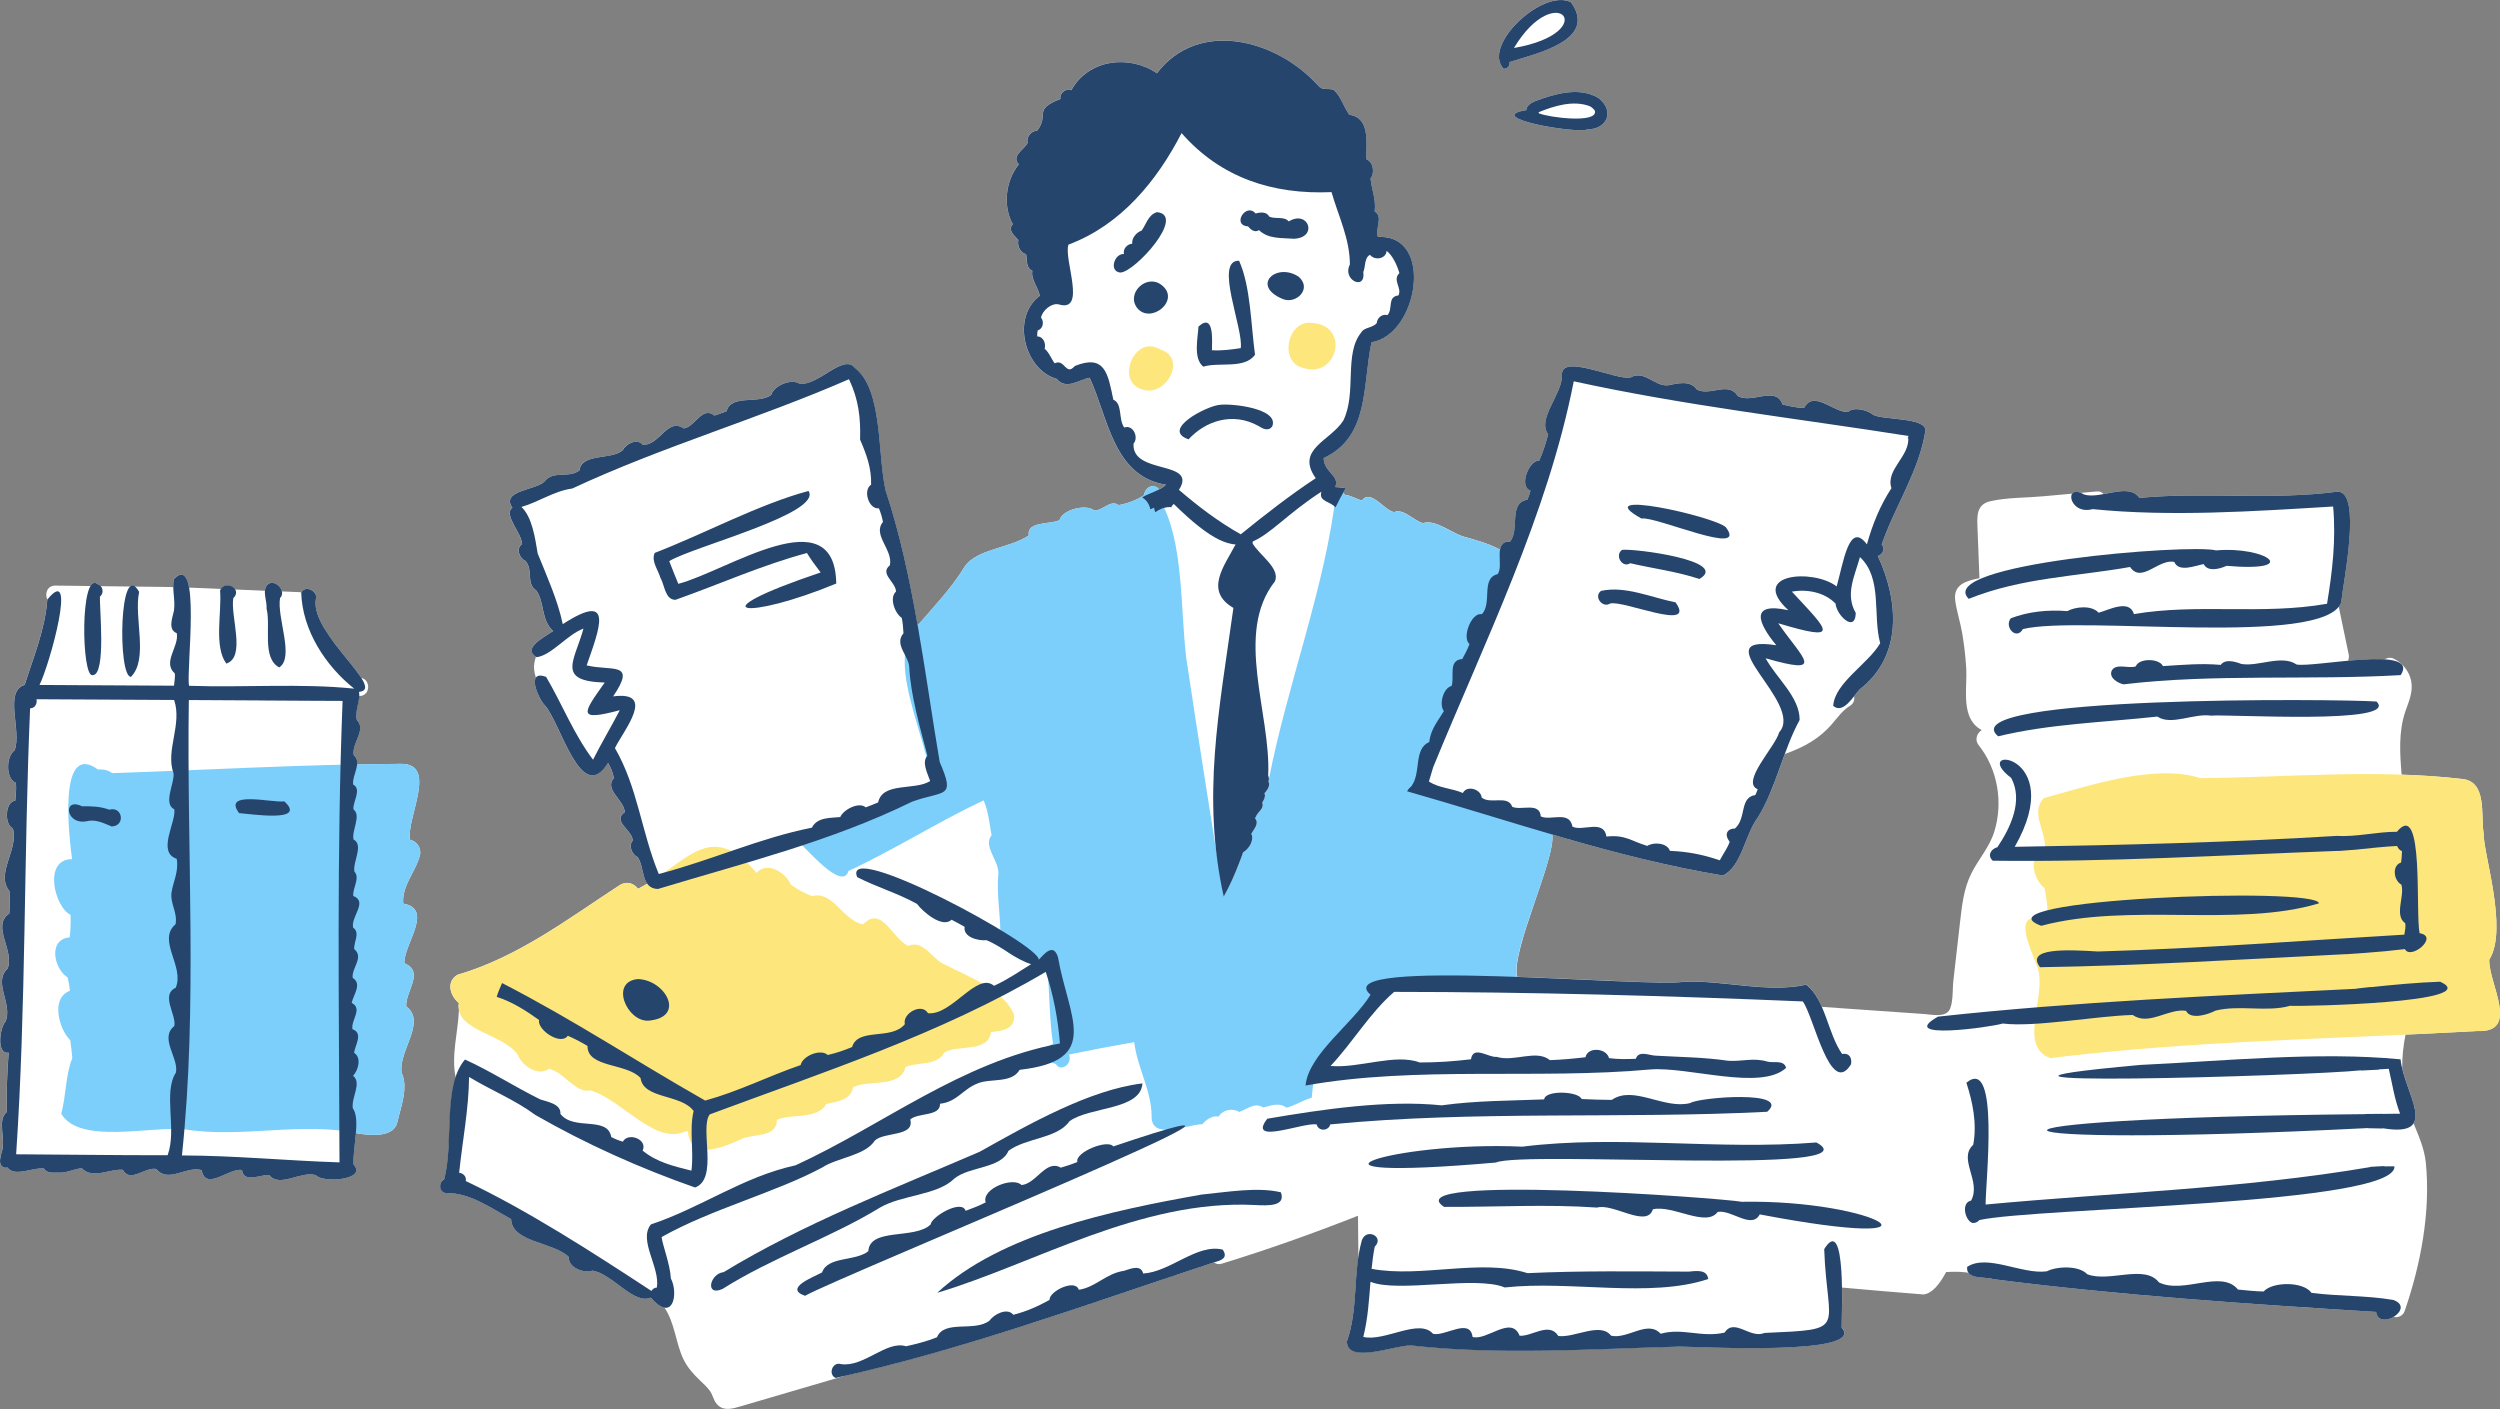
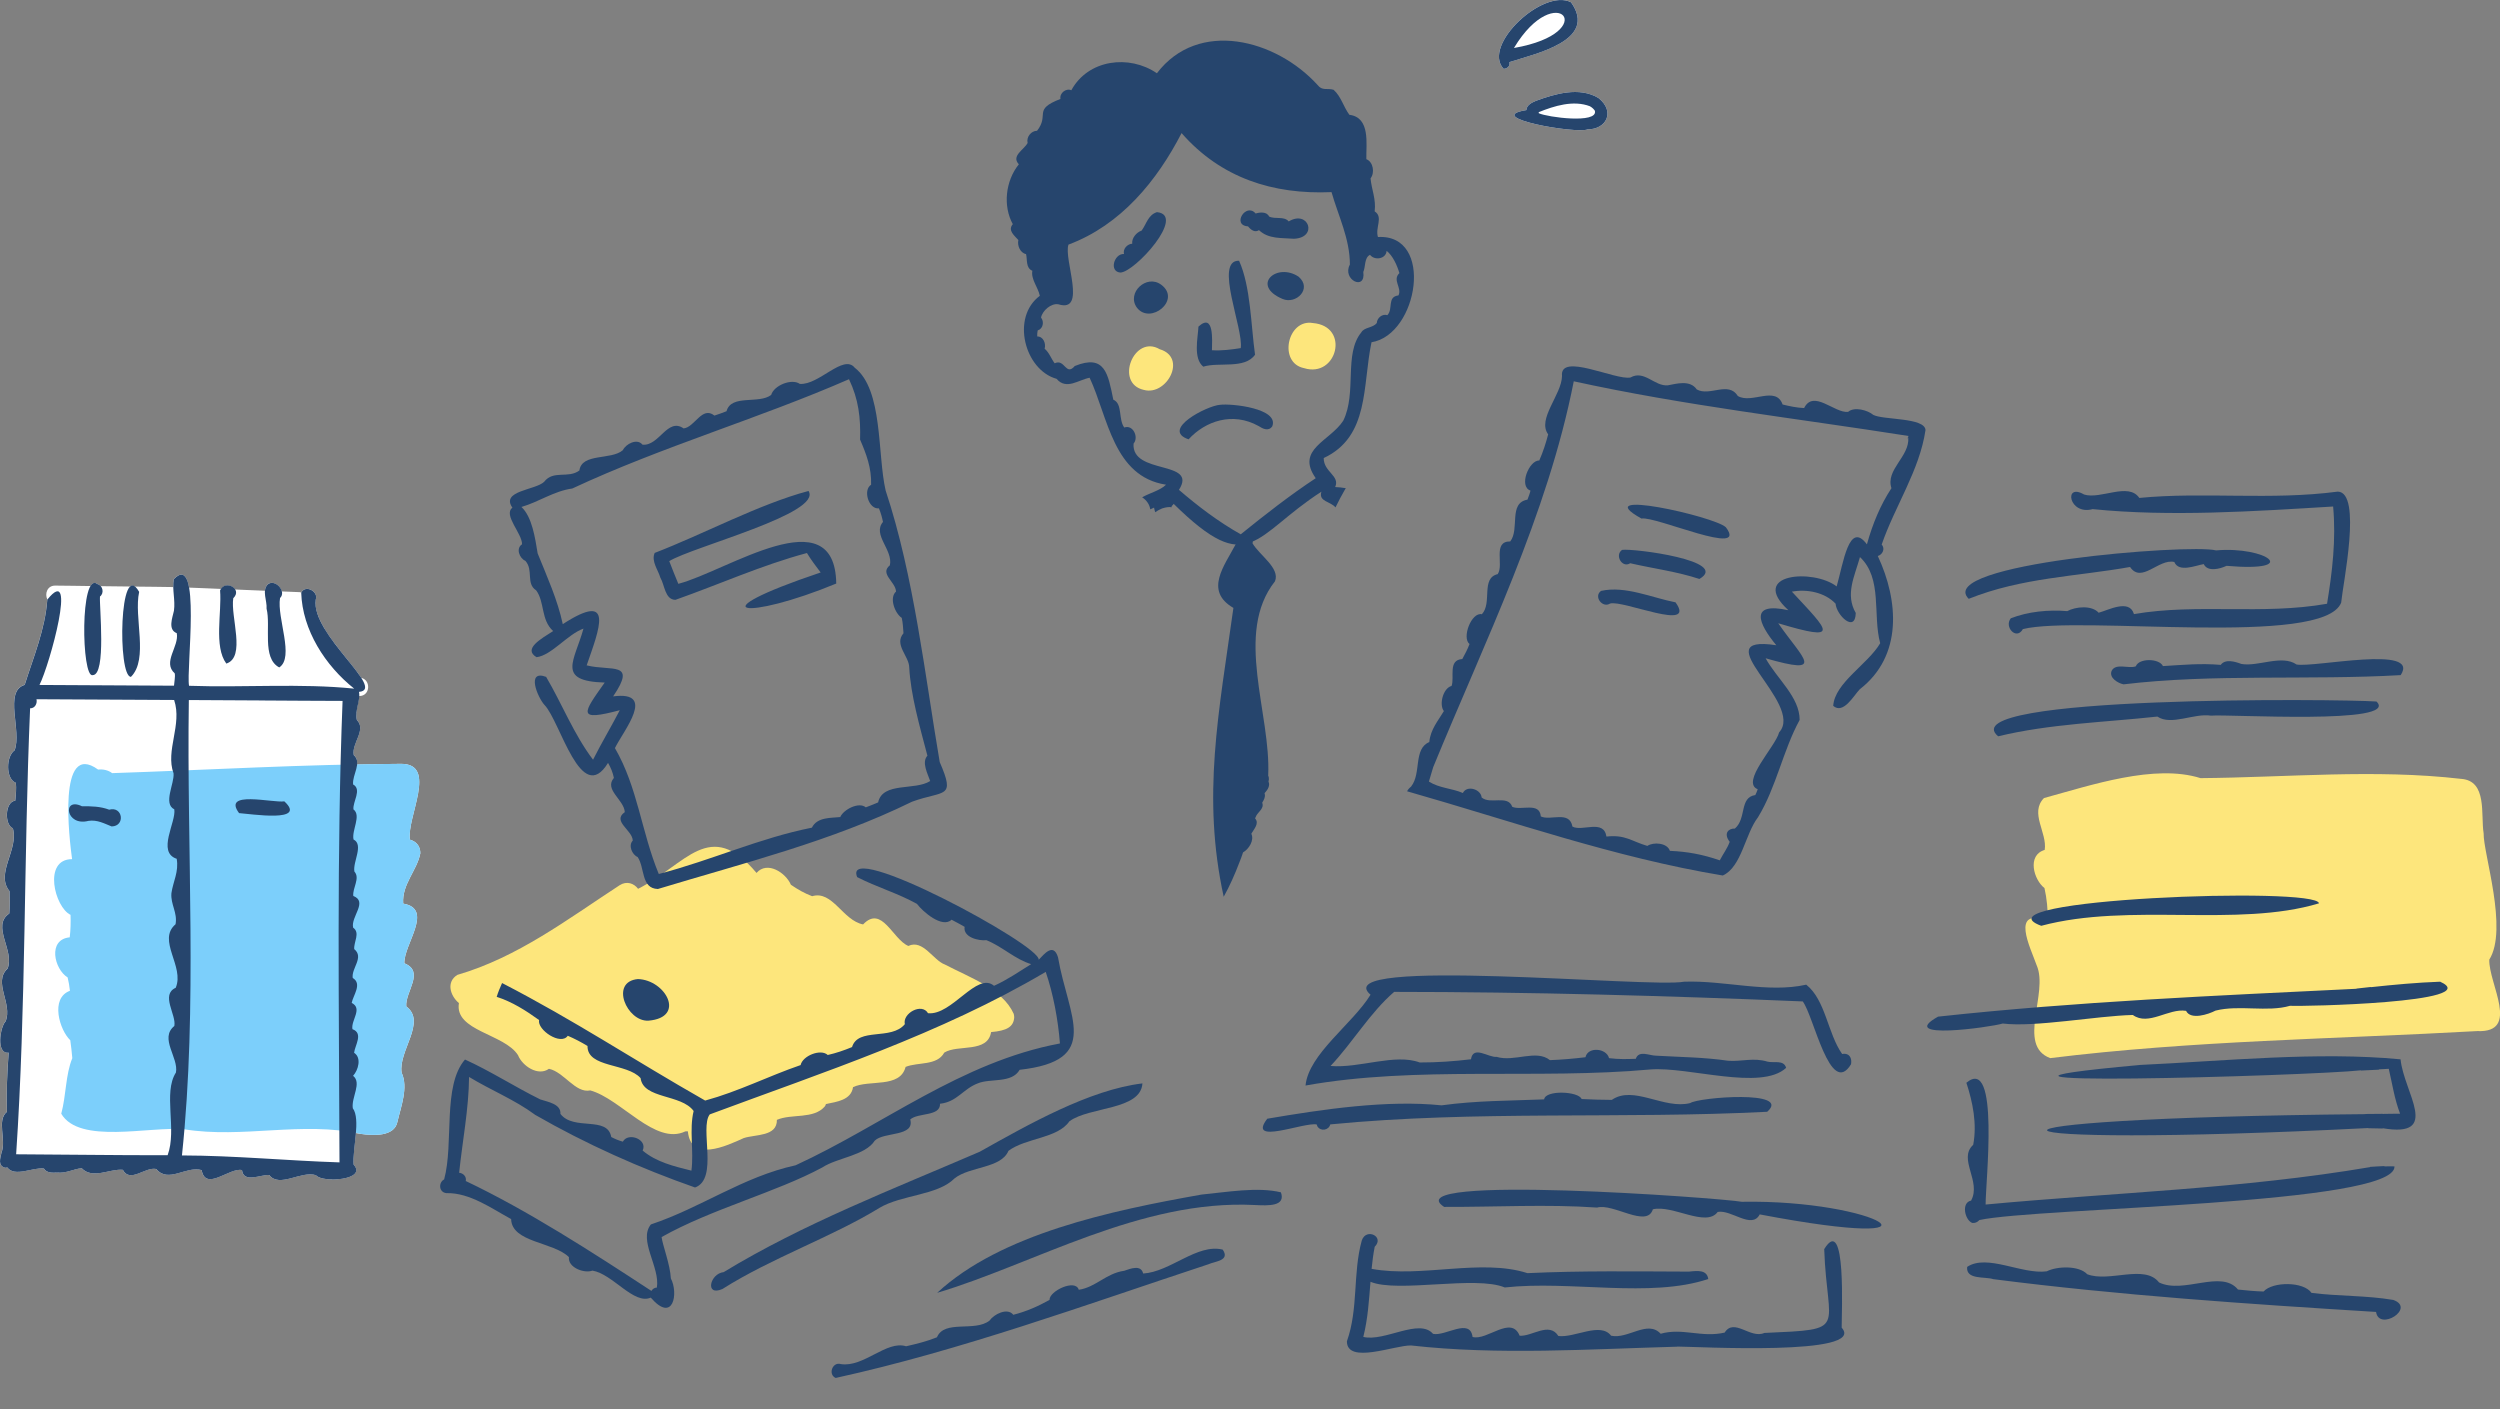
<svg xmlns="http://www.w3.org/2000/svg" width="456" height="257" viewBox="0 0 456 257" fill="none">
  <rect x="0" y="0" width="456" height="257" fill="#808080" stroke="none" />
  <g clip-path="url(#clip0_4_226)">
    <path d="M74.767 153.149C74.154 149.112 79.886 139.361 73.195 139.326C70.49 139.338 67.814 139.402 65.126 139.455C65.196 138.8 65.085 138.198 64.519 137.714C64.098 135.564 66.891 133.116 65.085 131.31C64.746 129.779 65.43 128.336 65.483 126.946C65.5 126.946 65.512 126.958 65.529 126.958C67.574 126.958 67.68 124.013 65.88 123.645C63.665 120.145 56.928 113.8 57.583 109.372C58.15 107.923 55.731 106.561 54.942 108.08C54.848 108.063 54.772 108.016 54.667 108.01C53.575 107.952 52.482 107.934 51.389 107.876C51.138 106.807 49.777 105.813 48.824 106.596C48.503 106.929 48.374 107.327 48.333 107.753C46.51 107.666 44.687 107.601 42.864 107.525C42.379 106.731 41 106.421 40.323 107.42C38.377 107.35 36.431 107.239 34.485 107.181C34.094 104.966 33.276 103.991 31.681 105.644C31.605 106.123 31.587 106.602 31.599 107.081C29.256 107.023 26.913 107.035 24.564 106.994C24.26 106.783 23.985 106.778 23.746 106.982C21.952 106.953 20.158 106.929 18.364 106.918C18.218 106.748 18.026 106.608 17.786 106.538C17.278 106.141 16.863 106.345 16.524 106.894C14.368 106.883 12.212 106.813 10.056 106.813C8.589 106.813 8.133 108.332 8.636 109.337C8.63 109.342 8.624 109.348 8.618 109.354C8.233 114.776 6.106 119.789 4.493 124.913C0.619 126.075 4.032 133.338 2.653 136.855C1.11 137.877 0.97 142.037 2.892 142.779C2.986 143.866 2.892 144.947 2.775 146.033C0.882 146.22 0.765 150.398 2.337 151.07C3.453 154.966 -0.912 159.313 1.73 162.538C1.776 163.882 1.794 165.261 1.689 166.611C-1.654 168.854 2.711 173.394 1.373 176.66C-1.344 179.149 2.331 183.051 1.017 186.276C0.023 187.229 -0.795 192.323 1.572 191.99C1.309 195.624 1.139 198.943 1.256 202.781C-0.666 204.353 1.186 207.894 0.275 210.19C0.064 211.206 -0.503 212.649 0.964 212.994C1.098 213.006 1.198 212.947 1.315 212.93C2.647 214.782 6.083 212.848 7.999 213.14C8.49 213.976 9.588 213.906 10.418 213.871C12.031 214.046 13.433 213.21 14.888 213.076C16.88 215.162 20.006 213.146 22.39 213.368C23.723 215.863 26.457 212.784 28.491 213.222C30.705 215.886 33.948 212.609 36.77 213.421C37.495 217.394 41.889 212.889 44.126 213.421C44.424 215.869 47.521 214.221 49.087 214.32C50.974 216.733 54.901 213.491 57.618 214.35C58.74 215.81 67.089 215.261 64.483 212.404C64.372 210.943 64.74 208.735 64.904 206.678C65.208 206.737 65.518 206.76 65.822 206.825C68.001 207.134 71.951 207.397 72.5 204.593C73.114 201.899 74.516 198.37 73.254 195.654C72.623 191.716 77.87 186.376 74.101 183.577C73.885 180.872 77.537 177.238 73.756 175.707C73.622 172.254 79.202 165.793 73.546 164.823C73.283 161.294 76.058 158.799 76.666 155.656C76.678 154.552 76.14 153.558 74.767 153.155V153.149Z" fill="white" />
    <path d="M275.317 11.329C279.979 9.792 291.537 7.414 286.559 0.415C281.51 -2.214 270.239 8.261 274.259 12.544C274.861 12.555 275.509 12.059 275.317 11.329Z" fill="white" />
    <path d="M280.12 18.404C279.395 18.719 278.454 19.169 278.402 20.081C270.204 21.419 287.587 24.468 289.591 23.598C293.033 23.598 294.669 20.309 291.537 17.861C288.072 15.798 283.655 17.095 280.12 18.404Z" fill="white" />
-     <path d="M454.043 175.041C457.543 169.491 452.932 155.65 453.014 151.987C452.459 148.627 453.739 142.399 448.912 142.066C445.301 141.646 441.679 141.424 438.056 141.301C437.741 137.457 437.472 133.484 438.734 129.779C439.365 127.933 440.183 126.221 439.797 124.217C439.464 122.476 438.231 120.922 436.642 120.157C436.005 119.847 435.403 119.976 434.936 120.285C433.078 120.163 430.665 120.315 428.269 120.531C428.433 120.186 428.491 119.789 428.403 119.368C427.796 116.47 427.194 113.567 426.586 110.669C426.773 110.435 426.919 110.184 427.019 109.921C427.323 106.538 430.875 89.776 426.399 89.671C414.135 91.295 401.999 89.671 390.196 90.822C388.887 88.888 386.223 89.647 383.693 90.115C383.424 89.793 383.015 89.589 382.442 89.641C381.472 89.729 380.497 89.817 379.527 89.904C378.72 89.571 378.2 89.7 377.955 90.045C376.19 90.202 374.426 90.366 372.661 90.524C369.535 90.81 366.088 90.728 363.032 91.424C360.379 92.025 360.619 94.316 360.706 96.565C360.823 99.533 360.934 102.495 361.051 105.463C358.708 105.942 356.242 106.556 356.634 109.529C356.903 111.539 357.575 113.531 357.913 115.541C358.264 117.615 358.504 119.707 358.638 121.81C358.837 124.843 357.908 129.295 359.912 131.871C360.356 132.438 360.876 132.858 361.454 133.162C361.448 133.174 361.443 133.186 361.437 133.197C360.619 133.711 360.116 134.927 360.905 135.914C364.387 140.29 365.404 146.349 363.768 151.665C362.88 154.552 360.893 156.673 359.567 159.325C358.182 162.1 357.861 165.168 357.51 168.206C357.095 171.816 356.686 175.421 356.277 179.032C356.131 180.323 356.307 183.303 355.454 184.395C354.53 185.581 352.287 185.044 351.048 184.962C344.796 184.524 338.55 184.086 332.298 183.653C331.591 182.047 330.738 180.603 329.458 179.587C322.464 181.158 314.535 178.775 307.184 179.043C304.438 179.599 290.333 178.658 276.725 178.167C275.626 173.294 283.76 156.702 283.135 152.215C293.342 155.2 303.661 157.94 314.237 159.693C317.678 158.133 318.298 152.127 320.664 149.06C322.814 145.537 324.1 141.459 325.555 137.527C327.255 136.925 328.909 136.212 330.434 135.254C331.813 134.389 333.057 133.332 334.121 132.099C335.143 130.919 336.072 129.575 337.428 128.745C338.135 128.313 338.322 127.624 338.187 126.998C338.579 126.496 338.935 126.017 339.228 125.719C347.069 119.649 346.333 109.588 342.517 101.408C343.359 101.18 343.919 100.088 343.224 99.328C345.626 92.323 350.136 85.797 351.217 78.436C351.095 76.122 343.47 76.619 341.687 75.666C340.653 74.796 338.222 74.13 337.095 75.123C334.594 75.374 330.784 70.986 329.078 74.422C327.74 74.369 326.431 74.089 325.152 73.773C323.913 70.268 319.513 73.738 316.989 72.225C315.259 69.456 311.835 72.365 309.487 71.021C308.265 69.216 305.683 70.016 304.21 70.279C301.791 70.49 299.916 67.422 297.409 68.848C294.675 69.403 284.432 64.209 284.917 68.597C284.847 72.02 280.324 76.432 282.393 79.219C281.984 80.79 281.452 82.444 280.768 83.992C278.904 83.91 276.959 88.742 279.167 89.478C279.039 90.045 278.805 90.594 278.612 91.131C275.095 91.745 277.239 96.477 275.474 98.75C274.212 98.738 273.762 99.369 273.616 100.246C271.437 99.089 268.504 98.288 266.827 97.838C264.753 97.161 261.656 94.666 259.593 95.42C257.887 95.063 256.076 92.668 254.276 93.41C252.412 93.053 249.976 89.098 248.427 91.283C247.416 91.055 246.441 90.366 245.383 90.278C245.289 90.132 245.138 90.021 244.968 89.922C245.073 89.729 245.167 89.525 245.278 89.338C245.266 89.367 245.249 89.39 245.237 89.419C245.301 89.303 245.383 89.168 245.459 89.034C244.822 88.929 244.173 88.847 243.525 88.823C244.448 86.749 241.416 86.089 241.433 83.536C249.812 79.622 248.48 70.35 250.151 62.415C258.693 61.042 261.644 42.621 251.325 43.223C250.776 41.511 252.359 39.577 250.729 38.543C251.004 36.311 250.174 34.611 249.976 32.525C250.782 31.509 250.478 29.522 249.21 29.02C249.146 26.28 249.999 21.419 246.113 20.928C244.974 19.362 244.629 17.621 243.233 16.365C242.07 16.008 241.17 16.634 240.294 15.465C232.692 7.134 218.546 3.447 211.009 13.35C205.949 9.886 198.464 10.82 195.402 16.447C194.409 16.026 193.222 16.978 193.415 18.036C188.273 20.022 191.499 20.852 189.144 23.843C188.057 23.843 187.157 25.006 187.426 26.063C186.778 27.308 184.37 28.418 185.825 29.954C183.354 33.022 182.915 37.602 184.727 40.88C183.716 42.037 185.06 43.013 185.732 43.789C185.504 44.771 186.047 46.132 187.134 46.354C187.397 47.348 187.041 48.873 188.285 49.398C187.987 50.911 189.343 52.442 189.647 53.961C184.341 57.905 186.889 67.493 192.702 69.105C194.473 71.203 196.728 69.275 198.732 68.906C202.092 76.104 203.039 86.931 212.662 88.415C212.323 88.753 211.891 89.016 211.435 89.256C210.722 88.397 209.104 88.321 208.613 90.372C207.304 91.231 205.621 91.856 204.038 92.142C202.53 91.044 201.192 93.194 199.58 93.106C198.084 91.885 193.783 92.942 193.257 94.876C191.61 95.694 187.21 95.052 187.648 97.652C187.648 97.652 187.648 97.657 187.648 97.663C184.259 100.006 178.305 100.094 176.021 103.255C173.637 107.216 170.376 110.599 167.373 114.098C165.889 105.65 164.101 97.231 161.524 89.478C159.993 82.876 161.08 71.068 155.88 67.066C153.823 64.513 149.336 70.291 145.871 70.022C144.375 68.977 141.138 70.309 140.647 72.032C138.397 73.767 133.349 71.857 132.502 75.006C131.772 75.298 131.047 75.561 130.293 75.801C128.026 73.989 126.706 77.939 124.672 78.143C121.722 76.081 120.202 81.433 117.17 81.106C116.194 79.89 114.143 80.96 113.588 82.111C111.473 83.963 106.097 82.59 105.665 85.815C103.614 87.345 100.92 85.692 99.249 87.865C97.695 89.414 91.25 89.478 93.447 92.604C91.712 93.906 95.27 97.365 95.2 99.282C94.037 100.006 94.721 101.835 95.808 102.296C97.339 103.991 95.86 106.439 97.777 107.677C99.36 109.792 98.607 113.058 100.88 115.103C98.724 116.482 95.463 118.311 97.759 119.795C97.508 120.542 97.344 121.308 97.426 122.102C97.485 122.622 97.584 123.142 97.754 123.633C97.064 124.685 98.39 127.589 99.302 128.582C102.194 131.567 105.957 147.19 110.889 139.145C111.379 139.998 111.736 140.816 111.958 141.885C110.117 144.035 113.822 145.852 113.945 148.125C111.561 149.79 115.359 151.408 115.399 153.325C114.546 154.184 115.271 155.89 116.288 156.316C117.222 157.689 117.17 159.903 118.076 161.171C117.526 161.498 116.959 161.814 116.369 162.112C115.627 161.13 114.318 160.616 112.998 161.463C103.515 167.651 94.441 174.597 83.409 177.811C81.317 179.096 82.1 181.632 83.689 182.958C83.613 183.408 83.643 183.811 83.713 184.197C83.543 188.351 82.264 192.516 83.123 196.6C81.422 201.946 82.497 209.752 81.037 215.098C79.967 215.658 80.026 217.511 81.528 217.616C85.694 217.551 89.62 220.379 93.231 222.348C93.33 226.642 100.979 226.496 103.772 229.289C103.55 231.194 106.576 232.315 108.055 231.749C111.759 232.345 115.61 238.041 118.701 236.674C119.717 237.848 120.541 238.386 121.184 238.503C123.089 241.231 123.229 244.953 124.661 247.927C125.397 249.451 126.507 250.667 127.716 251.829C128.348 252.437 129.025 253.033 129.528 253.757C129.995 254.435 130.13 255.282 130.62 255.937C131.83 257.549 133.659 256.936 135.289 256.457C137.638 255.767 139.993 255.078 142.342 254.388C146.326 253.22 150.311 252.051 154.296 250.883C176.546 245.823 198.516 237.813 220.375 230.604C220.667 230.469 221.047 230.364 221.432 230.253C221.789 230.539 222.262 230.679 222.846 230.498C231.243 227.922 239.522 224.977 247.697 221.752C247.72 224.288 247.749 226.818 247.773 229.353C247.025 234.425 247.451 239.624 245.687 244.614C245.687 248.873 254.457 245.292 257.396 245.373C273.324 247.167 289.766 246.039 305.94 245.595C309.335 245.595 340.63 247.383 335.926 242.148C335.915 241.243 336.037 238.094 335.985 234.851C340.945 235.289 345.912 235.727 350.82 236.107C352.328 235.984 353.747 234.349 354.969 232.023C355.705 231.994 356.447 231.941 357.183 231.977C357.726 232 358.27 232.047 358.813 232.105C358.936 232.163 359.053 232.228 359.176 232.28C360.075 233.215 362.401 232.917 363.587 233.314C386.492 236.259 410.162 237.854 433.399 239.291C433.656 241.009 435.333 240.921 436.56 240.203C437.355 240.378 438.284 240.08 438.623 239.099C441.539 230.662 443.367 221.051 442.473 212.094C442.222 209.565 441.194 207.245 440.236 204.902C441.486 202.922 439.073 198.686 438.161 194.877C438.144 192.803 438.354 190.74 438.775 188.701C443.116 188.502 447.463 188.298 451.816 188.053C459.786 188.409 453.891 179.4 454.037 175.024L454.043 175.041Z" fill="white" />
-     <path d="M281.23 151.262C274.937 146.898 266.827 145.905 259.733 143.223C259.733 143.223 259.733 143.217 259.733 143.211C264.63 130.913 270.093 118.784 274.429 106.164C280.564 101.578 270.549 98.855 266.821 97.856C264.747 97.178 261.65 94.684 259.587 95.437C257.881 95.081 256.07 92.686 254.27 93.427C252.406 93.071 249.97 89.116 248.421 91.301C247.405 91.073 246.435 90.383 245.377 90.296C245.067 89.817 244.244 89.595 243.712 89.723C241.795 107.011 234.708 125.035 231.36 142.569C231.728 143.293 231.243 144.035 230.746 144.567C230.746 144.567 230.746 144.573 230.746 144.579C230.746 144.579 230.746 144.573 230.752 144.567C230.723 145.221 230.624 145.87 230.22 146.419C230.606 147.365 229.694 148.061 229.134 148.698C229.093 148.82 229.052 148.943 229.017 149.066H229.005V149.077C229.005 149.142 228.947 149.212 228.929 149.282C229.093 149.451 229.192 149.627 229.227 149.831C229.326 150.298 229.052 150.807 228.795 151.216C228.801 151.204 228.812 151.192 228.818 151.175C228.643 151.479 228.403 151.777 228.24 152.069C228.386 152.355 228.421 152.711 228.403 153.05C228.421 152.945 228.438 152.84 228.432 152.746C228.432 152.852 228.421 152.963 228.403 153.074C228.403 153.068 228.403 153.056 228.403 153.05C228.403 153.085 228.403 153.114 228.386 153.15C228.386 153.15 228.386 153.138 228.391 153.132C228.374 153.249 228.339 153.36 228.304 153.488C228.339 153.366 228.374 153.261 228.386 153.15C228.216 154.043 227.515 155.066 226.726 155.469C226.498 156.176 226.235 156.86 225.961 157.543C225.54 158.659 225.073 159.763 224.57 160.844C224.553 160.885 224.535 160.926 224.518 160.967C224.518 160.967 224.518 160.967 224.518 160.973C224.331 161.364 224.126 161.756 223.951 162.147C223.711 162.638 223.46 163.099 223.197 163.561C220.836 149.06 218.564 134.605 216.384 120.099C215.262 111.084 215.987 98.569 211.517 91.061C211.517 91.061 211.517 91.055 211.523 91.05H211.517C212.791 89.034 209.367 87.223 208.619 90.36C207.31 91.219 205.627 91.844 204.044 92.13C202.536 91.032 201.198 93.182 199.585 93.094C198.09 91.873 193.789 92.931 193.263 94.865C191.616 95.683 187.216 95.04 187.654 97.64C187.654 97.64 187.654 97.646 187.654 97.652C184.265 99.995 178.311 100.082 176.026 103.243C173.42 107.566 169.757 111.206 166.543 115.056C161.986 121.512 169.015 134.343 169.839 142.499C169.839 142.499 169.839 142.505 169.839 142.51C162.465 145.817 155.862 148.032 148.915 153.062C147.437 152.034 146.087 151.701 145.795 153.728C146.788 154.376 153.63 162.714 154.775 158.858C163.189 154.955 171.007 149.942 179.415 145.987C180.28 147.991 180.461 150.17 180.859 152.349C180.859 152.349 180.859 152.355 180.859 152.361C179.234 154.306 182.284 157.029 182.103 159.448C181.712 163.199 182.606 167.411 182.46 171.273C182.46 171.273 182.46 171.273 182.46 171.285C182.834 174.872 188.642 175.275 191.084 177.46C191.481 181.678 191.417 186.113 192.066 190.384V190.396C190.19 191.114 190.868 193.813 192.556 194.047C193.474 195.654 195.694 194.035 194.993 192.353C194.993 192.353 194.993 192.347 194.993 192.341C198.96 191.523 202.939 190.769 206.883 190.092C207.438 194.719 209.98 198.797 210.056 203.477C209.84 208.145 216.542 205.095 219.329 205.048C220.054 204.178 221.105 203.442 222.291 203.658C223.01 202.408 224.816 202.063 226.019 202.823C227.427 202.332 228.882 200.988 230.413 202.005C231.827 201.66 233.346 201.023 234.644 202.045C236.204 201.66 237.653 200.649 239.248 200.234C239.353 199.346 239.446 198.464 239.54 197.576C244.951 191.909 248.386 184.676 254.352 179.493C255.193 179.932 256.344 180.107 256.824 179.108C263.45 180.51 270.642 179.377 276.865 178.751C274.44 173.908 288.113 148.563 281.23 151.227V151.262ZM227.831 154.458C227.831 154.458 227.819 154.47 227.819 154.476C227.854 154.423 227.895 154.371 227.93 154.312C227.901 154.359 227.866 154.412 227.831 154.458ZM228.216 153.745C228.187 153.821 228.152 153.892 228.117 153.967C228.193 153.81 228.251 153.652 228.31 153.5C228.28 153.582 228.251 153.664 228.216 153.745ZM229.034 150.813C229.034 150.813 229.028 150.824 229.023 150.83C229.023 150.83 229.028 150.818 229.034 150.813ZM230.016 147.71C230.098 147.593 230.162 147.471 230.215 147.348C230.162 147.476 230.098 147.599 230.016 147.71ZM230.314 147.021C230.314 147.021 230.314 147.015 230.314 147.009C230.314 147.009 230.314 147.015 230.314 147.021ZM230.711 145.361C230.711 145.361 230.711 145.356 230.711 145.35C230.711 145.35 230.711 145.356 230.711 145.361Z" fill="#7CCFFB" />
    <path d="M228.467 99.136C228.947 97.073 224.944 96.886 225.447 99.171C225.435 99.188 225.423 99.206 225.412 99.223C225.412 99.223 225.412 99.229 225.412 99.235C223.302 103.243 219.615 107.759 224.973 110.885C222.315 130.025 219.189 145.169 223.203 163.567C224.307 161.592 225.225 159.5 226.037 157.374C226.288 156.749 226.528 156.112 226.738 155.469C227.796 154.873 228.818 153.267 228.24 152.075C228.69 151.263 229.759 150.193 228.929 149.282C228.947 149.2 229.011 149.136 229.011 149.054C229.011 149.054 229.011 149.054 229.023 149.054C229.321 148.125 230.67 147.553 230.226 146.407C230.518 145.94 230.822 145.397 230.694 144.83C230.694 144.783 230.676 144.719 230.653 144.672C230.694 144.631 230.723 144.59 230.764 144.55C231.249 144.024 231.705 143.264 231.371 142.557C231.442 142.347 231.459 142.101 231.436 141.862C231.436 141.862 231.436 141.874 231.436 141.879C231.418 141.739 231.371 141.611 231.319 141.471C231.856 130.159 225.061 115.53 232.558 106.024C233.533 103.629 229.735 101.28 228.473 99.124L228.467 99.136Z" fill="#26456D" />
    <path d="M211.523 63.695C206.837 60.931 203.255 69.917 208.625 71.115C212.802 72.284 216.635 65.208 211.523 63.695Z" fill="#FDE67C" />
    <path d="M239.47 58.922C234.813 58.11 233.101 66.19 237.857 67.148C243.87 69.023 246.324 59.5 239.47 58.922Z" fill="#FDE67C" />
    <path d="M184.99 185.511C184.984 185.313 184.955 185.114 184.902 184.921C182.857 180.352 176.786 178.266 172.375 175.941C170.248 175.199 168.343 171.261 165.684 172.541C162.815 171.349 160.87 165.004 157.428 168.615C153.718 167.89 151.866 162.357 148.132 163.467C146.759 162.953 145.462 162.211 144.258 161.376C143.317 159.167 139.934 156.982 137.988 159.22C129.434 149.019 125.169 157.701 116.387 162.118C115.645 161.136 114.336 160.622 113.015 161.469C103.532 167.657 94.458 174.603 83.426 177.817C81.335 179.102 82.118 181.638 83.707 182.964C82.86 188.076 91.992 188.538 94.487 192.464C95.258 194.421 98.151 196.378 100.126 194.947C102.919 195.554 104.952 199.457 107.663 198.891C113.255 200.415 119.53 209.004 125.005 206.363C125.151 206.375 125.309 206.363 125.467 206.351C126.004 212.054 132.438 209.051 135.663 207.584C137.796 206.883 141.763 207.333 141.705 204.26C144.433 203.091 148.383 204.196 150.446 201.812C150.551 201.683 150.604 201.531 150.65 201.374C152.613 200.965 155.255 200.667 155.593 198.295C158.585 196.869 164.153 198.557 165.182 194.602C167.443 193.679 170.908 194.433 172.234 191.996C174.706 190.448 180.14 192.148 180.777 188.251C183.675 188.006 184.914 187.293 184.995 185.505L184.99 185.511Z" fill="#FDE67C" />
    <path d="M454.043 175.041C457.543 169.491 452.932 155.65 453.014 151.987C452.459 148.628 453.739 142.399 448.912 142.066C433.13 140.244 417.22 141.803 401.374 141.932C393.001 139.291 381.437 143.211 372.819 145.566C370.16 148.283 373.45 151.882 372.953 155.025C369.675 155.995 370.949 160.47 372.912 161.983C373.351 163.941 373.532 165.927 373.52 167.937C366.555 165.442 370.359 172.851 371.487 176.07C373.725 181.141 367.782 190.682 373.958 193.001C399.878 189.794 425.768 189.531 451.828 188.07C459.798 188.427 453.902 179.417 454.048 175.041H454.043Z" fill="#FDE67C" />
    <path d="M76.672 155.65C76.684 154.546 76.146 153.553 74.773 153.15C74.159 149.112 79.891 139.361 73.201 139.326C55.52 139.396 38.231 140.43 20.451 141.02C19.779 140.489 18.809 140.267 17.897 140.372C10.395 134.938 12.679 153.261 13.147 156.708C7.777 156.719 9.968 165.483 12.866 166.868C12.913 168.235 12.878 169.62 12.72 170.969C8.636 171.361 9.886 176.782 12.335 178.284C12.533 179.079 12.668 179.902 12.755 180.72C9.092 182.076 10.874 187.901 12.82 189.741C12.966 190.828 13.1 191.909 13.188 193.007C11.943 196.051 12.083 199.773 11.172 203.144C14.491 208.776 27.228 205.411 33.597 205.983C44.284 207.707 55.105 204.453 65.822 206.825C68.001 207.134 71.951 207.397 72.5 204.593C73.114 201.899 74.516 198.371 73.254 195.654C72.623 191.716 77.87 186.376 74.101 183.577C73.885 180.872 77.537 177.238 73.756 175.707C73.622 172.255 79.202 165.793 73.546 164.823C73.283 161.294 76.058 158.799 76.666 155.656L76.672 155.65Z" fill="#7CCFFB" />
    <path d="M93.465 92.604C91.729 93.907 95.288 97.365 95.218 99.282C94.055 100.006 94.739 101.835 95.825 102.296C97.356 103.991 95.878 106.439 97.794 107.677C99.378 109.792 98.624 113.058 100.897 115.103C98.706 116.505 95.34 118.375 97.865 119.871C100.587 119.555 103.515 115.693 106.425 114.659C104.824 120.531 101.359 124.247 110.298 124.498C106.325 130.113 105.11 131.649 113.051 129.54C111.502 132.531 109.697 135.534 108.172 138.573C104.683 133.974 102.504 128.366 99.612 123.458C95.925 122.097 98.057 127.209 99.32 128.588C102.212 131.573 105.975 147.196 110.906 139.151C111.397 140.004 111.753 140.822 111.975 141.891C110.135 144.041 113.839 145.858 113.962 148.131C111.578 149.796 115.376 151.414 115.417 153.331C114.564 154.19 115.288 155.896 116.305 156.322C117.649 158.291 116.895 162.059 119.998 162.153C135.739 157.38 151.568 153.483 166.356 146.232C172.223 144.088 174.35 145.8 171.405 138.999C168.723 123.265 166.707 105.031 161.542 89.478C160.011 82.876 161.098 71.068 155.897 67.066C153.841 64.513 149.353 70.291 145.888 70.022C144.392 68.977 141.155 70.309 140.665 72.032C138.415 73.767 133.367 71.857 132.519 75.006C131.789 75.298 131.065 75.561 130.311 75.801C128.044 73.99 126.723 77.939 124.69 78.144C121.739 76.081 120.22 81.433 117.187 81.106C116.212 79.89 114.161 80.96 113.606 82.111C111.49 83.963 106.115 82.59 105.683 85.815C103.632 87.346 100.938 85.692 99.267 87.865C97.713 89.414 91.268 89.478 93.465 92.604ZM104.397 89.098C120.769 81.456 138.38 76.367 154.857 69.169C156.61 72.844 156.996 76.204 156.879 80.188C158.018 82.829 158.988 85.365 158.889 88.415C157.352 89.379 158.439 92.937 160.315 92.726C160.659 93.562 160.858 94.24 161.057 95.198C159.076 97.546 162.926 100.292 162.313 103.109C160.379 104.663 163.376 106.123 163.435 107.899C162.149 109.027 163.224 111.884 164.481 112.702C164.679 113.625 164.732 114.525 164.796 115.506C163.02 117.563 165.819 119.695 165.842 121.711C166.111 126.806 167.764 132.514 169.161 137.842C168.062 139.022 169.208 141.12 169.663 142.458C166.911 144.246 160.992 142.563 160.169 146.361C159.426 146.676 158.673 146.98 157.919 147.26C156.663 146.191 153.835 147.669 153.262 149.031C151.661 149.223 149.067 148.978 148.091 150.964C138.555 152.863 130.042 156.819 120.161 159.419C116.989 151.742 116.323 143.603 112.162 136.452C113.775 133.18 119.805 125.976 111.835 127.022C116.247 120.519 111.502 122.494 107.009 121.361C109.27 114.829 112.227 107.642 102.65 113.841C101.703 109.395 99.775 105.183 98.069 100.941C97.596 98.078 97.058 94.298 95.112 92.469C98.285 91.552 101.043 89.56 104.391 89.104L104.397 89.098Z" fill="#26456D" />
    <path d="M123.194 109.413C131.199 106.585 138.958 103.079 147.185 100.871C147.939 102.115 148.81 103.266 149.686 104.417C126.618 112.17 136.218 113.193 152.532 106.439C152.298 90.541 132.654 104.16 123.726 106.491C123.171 105.107 122.592 103.763 122.072 102.349C126.279 99.743 150.13 93.632 147.472 89.548C138.269 92.037 128.511 97.342 119.414 100.853C118.742 102.361 120.039 103.938 120.448 105.364C121.242 106.684 121.266 109.383 123.2 109.413H123.194Z" fill="#26456D" />
    <path d="M257.42 143.445C257.116 143.685 256.812 143.989 256.654 144.333C256.666 144.333 256.672 144.333 256.683 144.339C275.621 149.732 294.47 156.416 314.237 159.693C317.678 158.133 318.298 152.127 320.664 149.06C323.989 143.615 325.233 136.837 328.254 131.322C328.284 127.15 324.059 123.75 322.049 120.069C333.25 123.289 328.815 120.151 324.351 113.684C335.973 117.171 333.548 115.15 326.84 107.917C329.569 107.42 332.818 108.016 334.81 110.108C334.974 112.235 338.409 115.512 338.491 111.808C336.534 108.414 338.263 105.171 339.257 101.613C343.411 105.486 341.547 112.217 342.949 117.323C340.723 121.139 334.652 124.533 334.378 128.751C336.242 130.364 338.147 126.823 339.222 125.725C347.063 119.655 346.327 109.594 342.511 101.414C343.353 101.186 343.914 100.094 343.218 99.334C345.62 92.329 350.131 85.803 351.212 78.442C351.089 76.128 343.464 76.624 341.682 75.672C340.647 74.802 338.217 74.136 337.089 75.129C334.588 75.38 330.779 70.992 329.072 74.428C327.734 74.375 326.425 74.095 325.146 73.779C323.907 70.274 319.507 73.744 316.983 72.231C315.254 69.462 311.83 72.371 309.481 71.027C308.26 69.222 305.677 70.022 304.205 70.285C301.786 70.496 299.91 67.428 297.403 68.854C294.669 69.409 284.426 64.215 284.911 68.603C284.841 72.026 280.318 76.438 282.387 79.224C281.978 80.796 281.446 82.45 280.762 83.998C278.898 83.916 276.953 88.748 279.161 89.484C279.033 90.051 278.799 90.6 278.606 91.137C275.089 91.751 277.233 96.483 275.469 98.756C272.185 98.727 274.364 103.021 273.178 104.721C270.058 105.451 272.226 109.979 270.292 112.036C268.387 111.598 266.587 116.348 268.042 117.469C267.686 118.422 267.224 119.292 266.722 120.21C264.057 120.362 265.354 123.581 264.764 125.117C263.228 125.503 262.439 128.506 263.362 129.704C262.322 131.468 260.925 133.011 260.703 135.353C257.77 136.574 259.283 141.061 257.408 143.434L257.42 143.445ZM261.416 139.928C270.823 116.979 282.258 93.977 287.055 69.549C307.284 73.984 327.682 76.303 348.115 79.522C348.033 79.733 347.945 79.943 347.858 80.118C347.922 79.984 347.992 79.908 348.068 79.803C348.354 83.285 343.879 85.657 345 89.046C342.99 92.096 341.559 95.566 340.525 99.288C337.264 94.917 336.242 102.63 335.009 106.965C330.726 103.675 318.876 104.616 326.203 111.306C319.011 109.734 320.699 113.713 323.995 117.691C310.369 115.623 329.3 128.337 324.509 133.589C323.895 136.125 317.421 142.674 320.606 143.959C320.489 144.31 320.337 144.69 320.168 145.017C317.229 145.438 318.602 149.299 316.44 151.128C315.306 151.081 314.295 151.987 315.499 153.553C315.037 154.809 314.336 155.679 313.688 156.924C310.55 155.843 307.763 155.329 304.59 155.195C304.111 153.722 301.587 153.541 300.477 154.295C297.538 153.43 296.48 152.209 293.015 152.589C292.524 149.346 288.563 151.747 286.81 150.766C286.278 147.78 282.802 149.767 281.043 148.914C280.827 146.215 277.42 147.909 275.831 147.155C275.036 144.918 271.84 146.805 270.251 145.461C270.134 143.942 267.551 143.159 266.827 144.643C264.811 143.767 262.55 143.778 260.633 142.557C260.955 141.558 261.194 140.571 261.416 139.934V139.928Z" fill="#26456D" />
    <path d="M299.402 94.584C301.967 94.088 319.011 101.747 314.798 96.174C312.7 94.164 289.392 88.999 299.402 94.584Z" fill="#26456D" />
    <path d="M297.351 102.735C301.552 103.704 305.887 104.254 309.972 105.603C315.686 102.279 297.941 99.995 295.872 100.298C294.47 101.239 295.861 103.687 297.351 102.735Z" fill="#26456D" />
    <path d="M293.675 110.09C295.995 109.378 309.568 115.378 305.619 109.868C301.242 109.009 296.463 106.801 292.034 107.777C290.62 108.782 292.273 110.978 293.675 110.09Z" fill="#26456D" />
    <path d="M184.744 40.874C183.733 42.031 185.077 43.007 185.749 43.784C185.521 44.765 186.065 46.127 187.152 46.349C187.414 47.342 187.058 48.867 188.303 49.392C188.005 50.906 189.36 52.437 189.664 53.956C184.359 57.899 186.906 67.487 192.72 69.099C194.49 71.197 196.746 69.269 198.75 68.901C202.11 76.099 203.056 86.925 212.68 88.409C211.616 89.472 209.717 89.904 208.327 90.711C209.092 91.19 209.694 92.014 209.805 92.907C210.039 92.802 210.272 92.697 210.5 92.592C210.547 92.872 210.623 93.159 210.705 93.427C211.085 93.176 211.47 92.942 211.897 92.773C211.891 92.773 211.885 92.773 211.879 92.773C211.984 92.738 212.09 92.697 212.195 92.668C212.171 92.674 212.148 92.686 212.13 92.691C212.65 92.539 213.159 92.44 213.714 92.516C213.603 92.259 213.965 92.165 214.076 91.903C227.994 105.58 228.567 97.704 241.03 89.682C240.44 91.499 242.666 91.429 243.595 92.551C244.127 91.453 244.682 90.395 245.289 89.349C245.278 89.379 245.26 89.402 245.249 89.431C245.313 89.314 245.395 89.18 245.471 89.046C244.834 88.94 244.185 88.859 243.537 88.835C244.46 86.761 241.427 86.101 241.445 83.548C249.824 79.633 248.491 70.361 250.163 62.427C258.705 61.054 261.656 42.633 251.337 43.234C250.788 41.523 252.371 39.589 250.741 38.555C251.016 36.323 250.186 34.623 249.987 32.537C250.794 31.52 250.49 29.534 249.222 29.031C249.158 26.291 250.011 21.43 246.125 20.939C244.986 19.374 244.641 17.633 243.244 16.377C242.082 16.02 241.182 16.645 240.305 15.477C232.704 7.145 218.552 3.459 211.02 13.362C205.96 9.897 198.475 10.832 195.414 16.458C194.42 16.038 193.234 16.99 193.427 18.047C188.285 20.034 191.51 20.864 189.156 23.855C188.069 23.855 187.169 25.018 187.438 26.075C186.789 27.32 184.382 28.43 185.837 29.966C183.365 33.033 182.927 37.614 184.738 40.892L184.744 40.874ZM189.886 57.923C190.126 56.678 191.709 55.264 193.047 55.504C198.341 57.151 193.965 47.283 194.888 44.619C204.482 41.038 211.061 32.928 215.519 24.276C222.7 32.473 232.184 35.511 242.87 35.043C244.115 39.413 246.219 43.544 246.219 48.253C244.729 51.034 249.163 53.155 248.667 49.603C249.093 48.715 248.819 46.98 249.894 46.483C250.729 47.57 252.815 47.248 252.92 45.753C254.031 46.623 254.819 48.358 255.252 49.813C253.902 51.104 255.778 52.507 255.077 53.885C252.967 54.125 254.153 56.363 253.055 57.484C252.143 57.192 251.179 57.975 251.127 58.91C250.443 59.827 248.825 59.669 248.31 60.616C245.073 64.554 247.522 71.606 245.015 76.724C242.602 80.481 236.256 81.947 239.99 87.223C235.24 90.36 230.746 93.877 226.311 97.459C222.221 95.163 218.458 92.288 215.04 89.349C218.569 83.857 206.363 86.691 206.761 80.913C207.754 79.791 206.679 77.384 205.066 77.98C203.956 76.513 204.803 73.627 203.068 72.903C202.098 68.176 201.549 64.531 196.045 66.757C194.385 68.69 194.233 65.354 192.369 66.266C191.715 65.389 191.376 64.308 190.541 63.607C190.821 62.672 190.307 61.358 189.191 61.37C189.179 60.99 189.197 60.633 189.273 60.271C190.278 59.968 190.488 58.67 189.88 57.917L189.886 57.923Z" fill="#26456D" />
    <path d="M204.365 49.714C207 49.626 216.425 39.244 211.032 38.695C209.425 39.192 209.145 40.781 208.239 42.054C207.298 42.37 206.387 43.428 206.521 44.45C205.592 44.514 204.786 45.42 205.014 46.325C203.179 46.249 202.256 49.574 204.365 49.714Z" fill="#26456D" />
    <path d="M219.487 66.879C222.28 65.991 227.03 67.382 228.917 64.7C228.158 59.179 228.123 52.273 226.008 47.558C221.386 47.4 226.855 59.997 226.311 63.496C224.617 63.759 222.835 63.999 221.058 63.882C221.088 62.17 221.485 56.935 218.599 59.57C218.488 61.697 217.611 65.384 219.487 66.885V66.879Z" fill="#26456D" />
    <path d="M207.38 56.129C209.828 59.29 215.519 54.721 211.827 51.952C209.156 49.913 205.399 53.436 207.38 56.129Z" fill="#26456D" />
    <path d="M233.942 54.528C236.373 55.58 239.423 52.676 236.864 50.468C232.856 47.798 228.082 52.057 233.942 54.528Z" fill="#26456D" />
    <path d="M216.799 80.13C219.872 76.788 224.816 75.082 229.548 77.699C230.325 78.202 231.371 78.745 232.061 77.764C233.358 74.498 224.629 73.557 222.513 73.838C220.205 73.989 211.634 78.371 216.799 80.136V80.13Z" fill="#26456D" />
    <path d="M227.644 41.289C228.134 41.908 228.894 42.493 229.636 41.978C231.401 43.649 233.761 43.363 236.017 43.55C240.475 43.357 238.681 38.198 235.064 40.389C234.205 39.373 232.604 40.05 231.482 39.489C231.056 38.566 229.782 38.707 229.028 38.946C227.281 36.866 224.599 41.108 227.649 41.289H227.644Z" fill="#26456D" />
-     <path d="M146.841 236.353C153.063 232.806 250.835 192.966 203.068 209.109C202.063 207.748 196.056 210.155 196.506 211.937C195.53 212.357 194.52 212.685 193.491 212.983C190.786 211.405 189.033 215.904 186.334 216.155C184.791 214.583 178.989 216.821 179.784 219.316C178.592 219.924 177.417 220.385 176.132 220.852C175.431 218.673 169.915 221.898 169.745 223.341C166.865 226.146 158.661 223.85 158.381 228.22C155.991 230.13 151.001 229.096 149.943 232.093C148.407 232.935 142.873 234.968 146.835 236.353H146.841Z" fill="#26456D" />
    <path d="M152.427 251.339C175.319 246.308 197.909 238.029 220.375 230.615C221.637 230.043 224.418 229.961 223.022 227.928C218.336 226.788 213.504 231.982 208.514 232.292C208.116 230.598 206.171 231.422 205.049 231.79C201.736 232.257 199.866 234.804 196.769 235.254C196.161 233.192 191.347 235.517 191.44 237.095C189.349 238.269 187.192 239.221 184.826 239.817C183.757 238.444 181.279 239.724 180.491 240.875C177.803 243.007 172.264 240.658 170.902 243.919C169.079 244.661 167.186 245.122 165.27 245.56C161.694 244.433 157.58 249.428 153.391 248.815C151.854 248.312 150.96 250.708 152.438 251.344L152.427 251.339Z" fill="#26456D" />
    <path d="M160.414 220.315C164.516 217.885 170.996 218.072 174.116 214.934C176.909 212.72 182.594 213.14 183.944 209.91C187.157 207.526 192.884 207.672 195.057 204.529C198.703 201.818 208.064 202.542 208.379 197.611C198.68 198.785 187.59 205.101 178.697 210.079C162.815 216.932 146.584 223.16 131.994 232.035C129.464 232.31 128.535 236.534 131.772 235.114C140.764 229.418 151.708 225.655 160.42 220.315H160.414Z" fill="#26456D" />
    <path d="M228.865 219.795C231.406 219.929 234.55 220.046 233.639 217.481C229.385 216.447 223.799 217.44 219.154 217.89C202.717 220.806 182.553 225.047 170.943 235.809C188.618 230.545 208.04 218.743 228.865 219.795Z" fill="#26456D" />
    <path d="M81.528 217.627C85.694 217.563 89.62 220.391 93.231 222.36C93.33 226.654 100.979 226.508 103.772 229.301C103.55 231.205 106.576 232.327 108.055 231.76C111.759 232.356 115.61 238.053 118.701 236.686C122.82 241.442 123.778 235.879 122.364 233.186C122.247 230.674 120.839 227.075 120.676 225.638C129.861 220.473 141.541 217.505 150.013 212.93C152.748 211.142 157.814 210.786 159.561 208.052C161.226 206.41 166.894 207.38 166.029 204.19C167.484 202.904 171.533 203.687 171.463 201.321C174.572 200.994 175.652 198.622 178.352 197.605C180.602 196.647 184.546 197.658 185.983 195.134C201.087 193.434 194.87 185.587 192.977 174.592C192.141 171.916 190.494 173.984 189.454 175.065C189.962 172.465 153.408 152.799 156.347 159.985C159.894 161.814 163.704 162.895 167.256 164.87C168.302 166.284 171.872 169.38 173.567 167.756C174.373 168.177 175.168 168.603 175.945 169.053C175.641 170.958 178.486 171.647 179.924 171.489C182.834 172.658 185.147 174.977 188.081 175.859C185.872 177.227 183.745 178.716 181.309 179.809C178.2 177.156 173.619 185.272 169.272 184.81C168.133 182.853 164.574 184.839 165.042 186.808C162.558 189.823 156.523 187.346 155.412 190.986C153.946 191.593 152.514 192.084 150.983 192.429C149.68 191.231 146.373 192.598 146.034 194.269C140.133 196.297 134.751 199.066 128.622 200.743C115.37 193.2 104.981 186.23 91.578 179.306C91.215 180.13 90.859 180.954 90.596 181.825C93.383 182.713 95.936 184.325 98.326 186.055C97.958 187.854 102.305 190.775 103.561 188.923C104.806 189.455 105.992 190.074 107.161 190.787C107.114 194.807 114.389 193.878 116.843 196.647C117.345 200.503 124.257 199.527 126.519 202.647C125.683 206.048 126.589 209.98 126.115 213.526C122.984 212.743 119.735 211.984 117.217 209.863C118.181 207.824 114.587 206.451 113.606 208.239C112.881 208.04 112.162 207.748 111.49 207.391C110.807 203.471 104.642 206.328 102.218 203.173C102.364 201.362 99.874 200.976 98.554 200.538C93.874 198.225 89.462 195.368 84.817 193.258C80.669 198.055 82.819 208.501 81.013 215.121C79.944 215.682 80.002 217.534 81.504 217.639L81.528 217.627ZM97.561 203.319C106.933 208.706 116.819 213.111 126.776 216.599C131.1 215.039 127.576 205.726 129.458 203.267C150.335 195.496 171.51 188.631 190.739 177.273C192.101 181.229 192.995 185.984 193.333 190.325C175.249 193.726 161.197 205.148 145.123 212.545C135.476 214.659 127.95 220.257 118.724 223.336C116.381 226.216 120.436 231.147 119.811 234.851C119.373 234.863 119.028 235.108 118.818 235.465C107.92 228.331 96.398 220.87 84.957 215.419C85.133 214.601 84.472 213.976 83.748 213.912C84.344 208.151 85.501 202.303 85.559 196.437C89.486 198.826 93.921 200.608 97.561 203.308V203.319Z" fill="#26456D" />
    <path d="M116.352 178.582C111.175 179.061 114.336 186.376 118.268 186.171C125.21 185.587 121.394 178.722 116.352 178.582Z" fill="#26456D" />
    <path d="M0.976 213C1.11 213.012 1.21 212.953 1.326 212.936C2.664 214.788 6.094 212.854 8.011 213.146C8.502 213.982 9.6 213.912 10.43 213.877C12.042 214.052 13.445 213.216 14.9 213.082C16.892 215.168 20.018 213.152 22.402 213.374C23.734 215.869 26.469 212.79 28.502 213.228C30.717 215.892 33.96 212.615 36.782 213.427C37.506 217.4 41.9 212.895 44.138 213.427C44.436 215.875 47.533 214.227 49.099 214.326C50.986 216.739 54.913 213.497 57.63 214.356C58.752 215.816 67.101 215.267 64.495 212.41C64.285 209.623 65.822 204.131 64.349 202.139C64.063 200.129 66.043 197.541 64.402 196.226C65.354 195.192 65.991 192.931 64.589 192.031C64.735 190.658 66.336 188.473 64.285 187.72C63.981 186.107 66.213 183.963 64.15 182.935C64.384 181.585 66.131 179.441 64.337 178.383C64.063 176.601 66.458 174.627 64.612 173.119C64.495 171.834 65.751 170.145 64.413 169.205C63.94 167.236 67.159 164.472 64.442 163.427C64.273 161.96 65.74 160.184 64.641 158.969C64.326 157.181 66.388 154.102 64.483 153.12C64.115 151.455 65.95 148.768 64.472 147.634C64.302 146.261 66.061 143.994 64.407 143.083C64.215 141.324 66.108 139.075 64.524 137.725C64.104 135.575 66.897 133.127 65.091 131.322C64.688 129.511 65.786 127.811 65.483 126.198C70.549 125.76 56.666 115.641 57.589 109.378C58.156 107.923 55.719 106.561 54.942 108.098C55.146 114.922 59.336 121.431 64.606 125.608C54.813 124.603 44.471 125.444 34.485 125.088C33.913 122.365 36.84 100.304 31.687 105.65C31.383 107.555 32.002 109.448 31.727 111.405C31.447 112.702 30.576 114.846 32.242 115.489C32.709 117.937 29.577 120.77 31.874 122.827C31.991 123.423 31.798 124.282 31.739 125.071C23.559 125.035 15.379 124.965 7.199 124.936C9.068 121.261 14.216 102.454 8.63 109.366C8.244 114.788 6.118 119.801 4.505 124.924C0.631 126.087 4.043 133.349 2.664 136.867C1.122 137.889 0.982 142.049 2.904 142.791C2.997 143.878 2.904 144.958 2.787 146.045C0.894 146.232 0.777 150.409 2.349 151.081C3.465 154.978 -0.9 159.325 1.741 162.55C1.788 163.894 1.806 165.273 1.7 166.622C-1.642 168.866 2.723 173.406 1.385 176.672C-1.332 179.16 2.343 183.063 1.028 186.288C0.035 187.241 -0.783 192.335 1.583 192.002C1.321 195.636 1.151 198.955 1.268 202.793C-0.654 204.365 1.198 207.906 0.286 210.202C0.076 211.218 -0.491 212.661 0.976 213.006V213ZM48.129 127.77C52.92 127.793 57.706 127.84 62.485 127.846C61.392 155.972 61.848 183.829 61.924 212.019C52.231 211.703 42.917 210.78 33.188 210.751C36.075 183.414 34.03 155.446 34.444 127.688C39.014 127.711 43.571 127.741 48.129 127.764V127.77ZM31.763 127.682C33.276 132.21 30.127 136.884 31.657 141.061C31.833 142.937 29.7 146.588 31.792 147.623C32.166 149.93 28.555 155.434 32.23 156.643C32.645 159.004 31.576 160.774 31.266 162.912C31.091 164.957 32.411 166.476 32.02 168.585C28.59 171.507 33.714 176.28 32.049 180.171C29.244 181.445 32.201 185.091 31.798 187.141C29.022 189.385 32.621 192.92 32.09 195.63C29.706 199.329 32.318 205.96 30.576 210.71C21.461 210.739 11.762 210.576 2.945 210.541C4.762 183.542 4.318 156.398 5.492 129.195C6.381 129.225 6.836 128.296 6.655 127.542C15.034 127.583 23.395 127.635 31.768 127.676L31.763 127.682Z" fill="#26456D" />
    <path d="M16.916 123.142C19.428 123.142 18.09 110.458 18.236 108.805C19.042 108.197 18.768 106.819 17.798 106.544C14.567 104.043 14.853 123.773 16.91 123.142H16.916Z" fill="#26456D" />
    <path d="M23.886 123.458C27.158 120.186 24.365 112.591 25.382 107.958C21.753 101.572 21.421 123.487 23.886 123.458Z" fill="#26456D" />
    <path d="M41.275 121.039C44.909 119.876 42.011 112.486 42.549 109.109C44.331 107.414 41 105.615 40.142 107.695C40.48 111.714 38.973 117.902 41.281 121.039H41.275Z" fill="#26456D" />
    <path d="M48.62 111.013C49.444 114.221 47.714 120.028 50.934 121.74C53.756 119.9 50.472 112.696 51.08 109.085C52.336 107.882 50.162 105.498 48.83 106.597C47.731 107.736 48.748 109.6 48.62 111.013Z" fill="#26456D" />
    <path d="M16.144 149.726C17.739 149.486 19.031 150.217 20.363 150.743C22.91 150.696 22.414 146.986 19.913 147.687C18.365 147.091 16.635 147.038 14.964 147.068C11.312 145.274 11.949 150.807 16.138 149.726H16.144Z" fill="#26456D" />
    <path d="M43.606 148.312C45.71 148.452 56.128 150.111 51.862 146.168C49.736 146.483 40.463 144.099 43.606 148.312Z" fill="#26456D" />
    <path d="M238.12 198.002C258.255 194.374 280.552 196.939 301.026 195.07C307.962 194.514 321.208 199.025 325.789 194.777C325.374 193.247 323.51 193.942 322.376 193.638C319.829 192.861 317.69 193.667 315.195 193.48C310.831 192.838 306.583 192.82 302.072 192.557C300.868 192.557 298.905 191.5 298.367 193.124C296.743 193.188 295.218 193.229 293.488 193.007C293.027 191.167 289.626 190.863 289.188 192.838C287.032 193.101 284.864 193.288 282.708 193.369C280.207 191.348 276.228 193.755 272.985 192.773C271.513 192.931 268.702 190.606 268.305 193.212C265.162 193.586 262.129 193.802 258.95 193.796C254.457 192.107 247.913 194.894 242.695 194.433C246.768 190.103 249.87 184.74 254.294 180.919C279.12 180.931 304.105 181.626 328.821 182.66C330.837 185.295 333.834 200.322 337.632 194.117C337.819 193.071 337.41 192.014 336.008 192.248C333.349 188.491 333.005 182.409 329.458 179.604C322.464 181.176 314.535 178.792 307.184 179.061C301.219 180.265 241.749 174.428 249.987 181.439C246.698 186.779 238.681 192.259 238.126 198.014L238.12 198.002Z" fill="#26456D" />
    <path d="M240.317 205.487C240.919 206.404 242.368 206.17 242.643 205.09C269.141 202.507 295.919 204.137 322.335 202.788C326.922 198.78 309.802 200.147 308.3 201.198C303.538 202.42 297.941 197.874 293.991 200.62C292.145 200.603 290.316 200.562 288.487 200.462C287.932 199.031 281.849 198.78 281.651 200.527C275.241 200.789 269.351 200.737 262.947 201.613C253.031 200.591 241.345 202.314 231.149 204.055C227.363 208.992 237.916 204.61 240.171 205.107C240.229 205.241 240.229 205.341 240.311 205.487H240.317Z" fill="#26456D" />
-     <path d="M272.845 212.048C278.075 209.833 342.64 214.49 331.31 208.385C313.285 209.839 294.978 206.965 277.683 209.15C253.966 208.063 230.98 215.711 272.839 212.048H272.845Z" fill="#26456D" />
    <path d="M263.414 220.14C272.81 220.175 282.141 219.62 291.309 220.262C294.225 219.409 300.418 224.066 301.482 220.578C305.075 219.713 311.204 223.937 313.308 221.057C315.797 220.584 319.513 224.282 320.968 221.519C320.98 221.519 320.98 221.507 320.98 221.507C358.2 228.594 342.663 218.761 317.702 219.205C313.939 218.516 254.095 214.099 263.42 220.146L263.414 220.14Z" fill="#26456D" />
    <path d="M305.934 245.613C309.329 245.613 340.624 247.401 335.92 242.166C335.897 239.736 336.814 221.203 332.736 227.84C333.256 242.832 337.404 242.429 321.81 243.13C319.268 244.263 316.305 240.32 314.576 243.066C310.328 244.036 306.892 242.143 302.907 243.276C300.523 240.688 296.93 244.316 293.862 243.632C291.917 241.073 287.19 244.071 284.245 243.685C282.585 241.027 279.413 243.825 277.181 243.632C275.65 239.829 271.215 244.608 268.597 243.86C268.136 240.296 263.619 243.79 261.387 243.294C258.886 240.378 252.546 244.783 248.667 243.854C249.502 240.548 249.707 237.177 249.976 233.8C254.971 235.874 269.146 232.608 274.469 234.834C286.407 233.513 300.997 236.838 311.584 233.291C311.356 231.597 309.668 231.766 308.078 231.942C298.303 231.907 288.423 231.761 278.606 232.222C270.14 229.499 259.283 233.122 250.18 231.439C250.314 230.09 250.484 228.746 250.747 227.408C252.599 225.567 249.198 223.891 248.392 226.257C246.721 232.292 247.808 238.631 245.675 244.655C245.675 248.914 254.445 245.333 257.385 245.414C273.313 247.208 289.755 246.08 305.928 245.636L305.934 245.613Z" fill="#26456D" />
    <path d="M274.259 12.55C274.861 12.562 275.509 12.065 275.317 11.335C279.979 9.798 291.537 7.42 286.559 0.421C281.51 -2.208 270.239 8.267 274.259 12.55ZM276.152 8.741C283.906 -4.136 292.355 5.93 276.152 8.752V8.741Z" fill="#26456D" />
    <path d="M280.12 18.404C279.395 18.719 278.454 19.169 278.402 20.081C270.204 21.419 287.587 24.468 289.591 23.598C293.033 23.598 294.669 20.309 291.537 17.861C288.072 15.798 283.655 17.095 280.12 18.404ZM290.024 19.397C290.421 19.619 290.766 19.941 290.976 20.32C290.947 20.291 290.923 20.268 290.912 20.238C291.443 22.61 282.229 21.389 280.663 20.647V20.46C283.479 19.321 286.985 18.211 290.029 19.391L290.024 19.397Z" fill="#26456D" />
    <path d="M381.73 92.867C395.887 94.292 411.143 93.264 425.564 92.388C426.107 98.458 425.424 104.189 424.454 110.125C412.668 112.211 400.743 110.026 389.232 112.012C388.414 109.167 384.505 111.323 382.793 111.761C381.543 110.359 378.604 110.634 377.067 111.469C373.649 111.183 369.927 111.545 366.766 112.778C365.504 114.355 367.794 116.856 368.974 114.747C379.293 112.17 423.84 118.141 427.03 109.921C427.334 106.538 430.887 89.776 426.411 89.671C414.147 91.295 402.011 89.671 390.208 90.822C388.227 87.9 383.138 91.155 380.129 90.197C376.342 87.971 377.341 94.082 381.741 92.855L381.73 92.867Z" fill="#26456D" />
    <path d="M359.094 109.226C368.752 105.346 378.802 105.153 388.525 103.418C390.617 106.509 393.754 101.835 396.594 102.507C397.418 104.476 400.456 103.144 401.964 102.892C402.653 104.376 404.955 103.763 406.118 103.208C419.972 104.411 413.358 99.597 404.213 100.392C399.323 99.147 352.666 102.875 359.094 109.226Z" fill="#26456D" />
    <path d="M418.897 121.209C416.197 119.339 411.874 121.658 408.818 121.103C407.719 120.683 405.879 120.128 405.061 121.273C401.362 120.957 398.248 121.273 394.52 121.495C393.86 120.069 390.144 119.999 389.571 121.536C388.291 122.038 385.919 120.876 385.165 122.354C384.634 123.639 386.299 124.603 387.333 124.825C403.682 122.862 421.222 124.106 437.887 123.142C441.568 117.557 422.081 121.816 418.891 121.203L418.897 121.209Z" fill="#26456D" />
    <path d="M364.463 134.302C373.871 132.023 383.821 131.76 393.509 130.703C396.016 132.42 400.182 130.048 403.273 130.533C406.457 130.235 437.91 132.245 433.469 127.957C427.054 127.483 355.465 126.8 364.463 134.302Z" fill="#26456D" />
-     <path d="M437.209 151.718C433.615 151.689 429.8 152.7 426.242 152.46C426.242 152.46 426.242 152.46 426.242 152.466C406.749 153.664 387.088 154.143 367.49 154.458C377.412 137.065 358.79 135.774 366.847 141.903C369.062 146.028 366.731 150.97 364.323 154.534C363.201 154.815 362.407 156.012 363.476 156.994C384.417 157.274 405.587 155.966 426.499 155.2C426.499 155.206 426.499 155.218 426.499 155.224C427.644 155.142 428.789 155.06 429.94 154.961C429.94 154.961 429.94 154.955 429.94 154.949C432.371 154.71 434.796 154.423 437.221 154.306C437.413 154.739 437.7 155.095 438.115 155.247C438.115 155.931 438.056 156.638 437.957 157.321C436.221 157.888 436.619 160.616 438.021 161.37C438.64 163.473 436.66 166.967 438.711 168.393C438.822 168.977 438.687 169.725 438.553 170.478C419.785 171.571 401.806 173.002 382.676 173.552C377.014 173.207 369.395 172.85 372.094 176.42C390.196 176.163 409.507 174.96 427.913 174.037C427.913 174.037 427.913 174.048 427.913 174.054C429.169 173.961 430.414 173.885 431.67 173.791C431.67 173.791 431.67 173.791 431.67 173.785C433.989 173.616 436.315 173.4 438.652 173.119C439.716 175.193 444.945 170.811 441.352 170.221C440.516 166.85 442.234 145.554 437.203 151.712L437.209 151.718Z" fill="#26456D" />
    <path d="M372.322 168.866C388.414 164.572 408.111 169.252 422.981 164.77C422.695 161.627 359.246 164.046 372.322 168.866Z" fill="#26456D" />
    <path d="M359.731 223.061C360.239 223.137 360.695 222.921 361.045 222.535C371.604 220.227 437.098 219.772 436.753 212.749C436.181 212.708 435.538 212.749 434.918 212.755C434.918 212.732 434.918 212.714 434.913 212.691C434.054 212.72 433.16 212.79 432.295 212.837C432.295 212.854 432.295 212.866 432.295 212.883C409.011 216.839 385.598 217.517 362.179 219.707C362.144 215.717 364.785 192.388 358.667 197.494C359.83 201.052 360.636 204.984 359.912 208.817C357.078 211.394 361.448 215.472 359.526 218.989C357.703 219.345 358.363 222.506 359.725 223.061H359.731Z" fill="#26456D" />
    <path d="M437.863 193.223C422.858 191.763 405.487 193.545 390.43 194.24C343.487 198.493 421.053 196.261 430.641 195.227C430.641 195.239 430.641 195.256 430.653 195.268C431.74 195.227 432.821 195.175 433.908 195.11C433.908 195.093 433.908 195.069 433.908 195.052C434.509 195.017 435.111 194.999 435.713 194.953C436.35 197.693 436.759 200.497 437.776 203.138C436.712 203.126 435.649 203.179 434.585 203.179V203.161C433.528 203.161 432.482 203.173 431.436 203.191C431.436 203.202 431.436 203.214 431.442 203.22C351.416 203.968 356.505 209.588 431.985 205.755C431.985 205.767 431.985 205.779 431.991 205.79C432.862 205.802 433.726 205.831 434.597 205.843C434.597 205.825 434.597 205.808 434.597 205.79C445.377 207.602 438.436 199.253 437.863 193.212V193.223Z" fill="#26456D" />
    <path d="M445.085 179.061C440.913 179.213 436.666 179.604 432.441 180.06C432.441 180.048 432.441 180.037 432.441 180.025C431.553 180.119 430.682 180.212 429.812 180.317C429.812 180.329 429.812 180.341 429.812 180.352C404.389 181.597 378.779 182.683 353.502 185.435C345.76 189.765 363.026 187.387 365.299 186.691C371.148 187.416 382.32 185.301 389.028 185.131C391.885 187.2 395.525 183.864 398.739 184.378C399.557 186.095 402.823 185.015 404.108 184.337C408.456 183.238 413.527 184.67 417.705 183.455C419.627 183.618 453.528 182.9 445.085 179.061Z" fill="#26456D" />
    <path d="M436.514 237.106C431.605 236.271 426.569 236.458 421.62 235.821C420.177 233.724 414.532 233.729 412.879 235.57C411.272 235.529 409.899 235.383 408.21 235.213C405.154 231.48 398.289 236.101 393.807 233.916C391.166 230.528 384.721 233.975 380.713 232.421C379.211 230.802 375.215 230.931 373.333 231.889C368.799 232.502 362.43 228.646 358.807 231.083C358.556 233.478 362.05 232.806 363.581 233.32C386.486 236.265 410.156 237.86 433.393 239.297C433.931 242.902 440.732 238.59 436.514 237.1V237.106Z" fill="#26456D" />
  </g>
  <defs>
    <clipPath id="clip0_4_226">
      <rect width="456" height="257" fill="white" />
    </clipPath>
  </defs>
</svg>